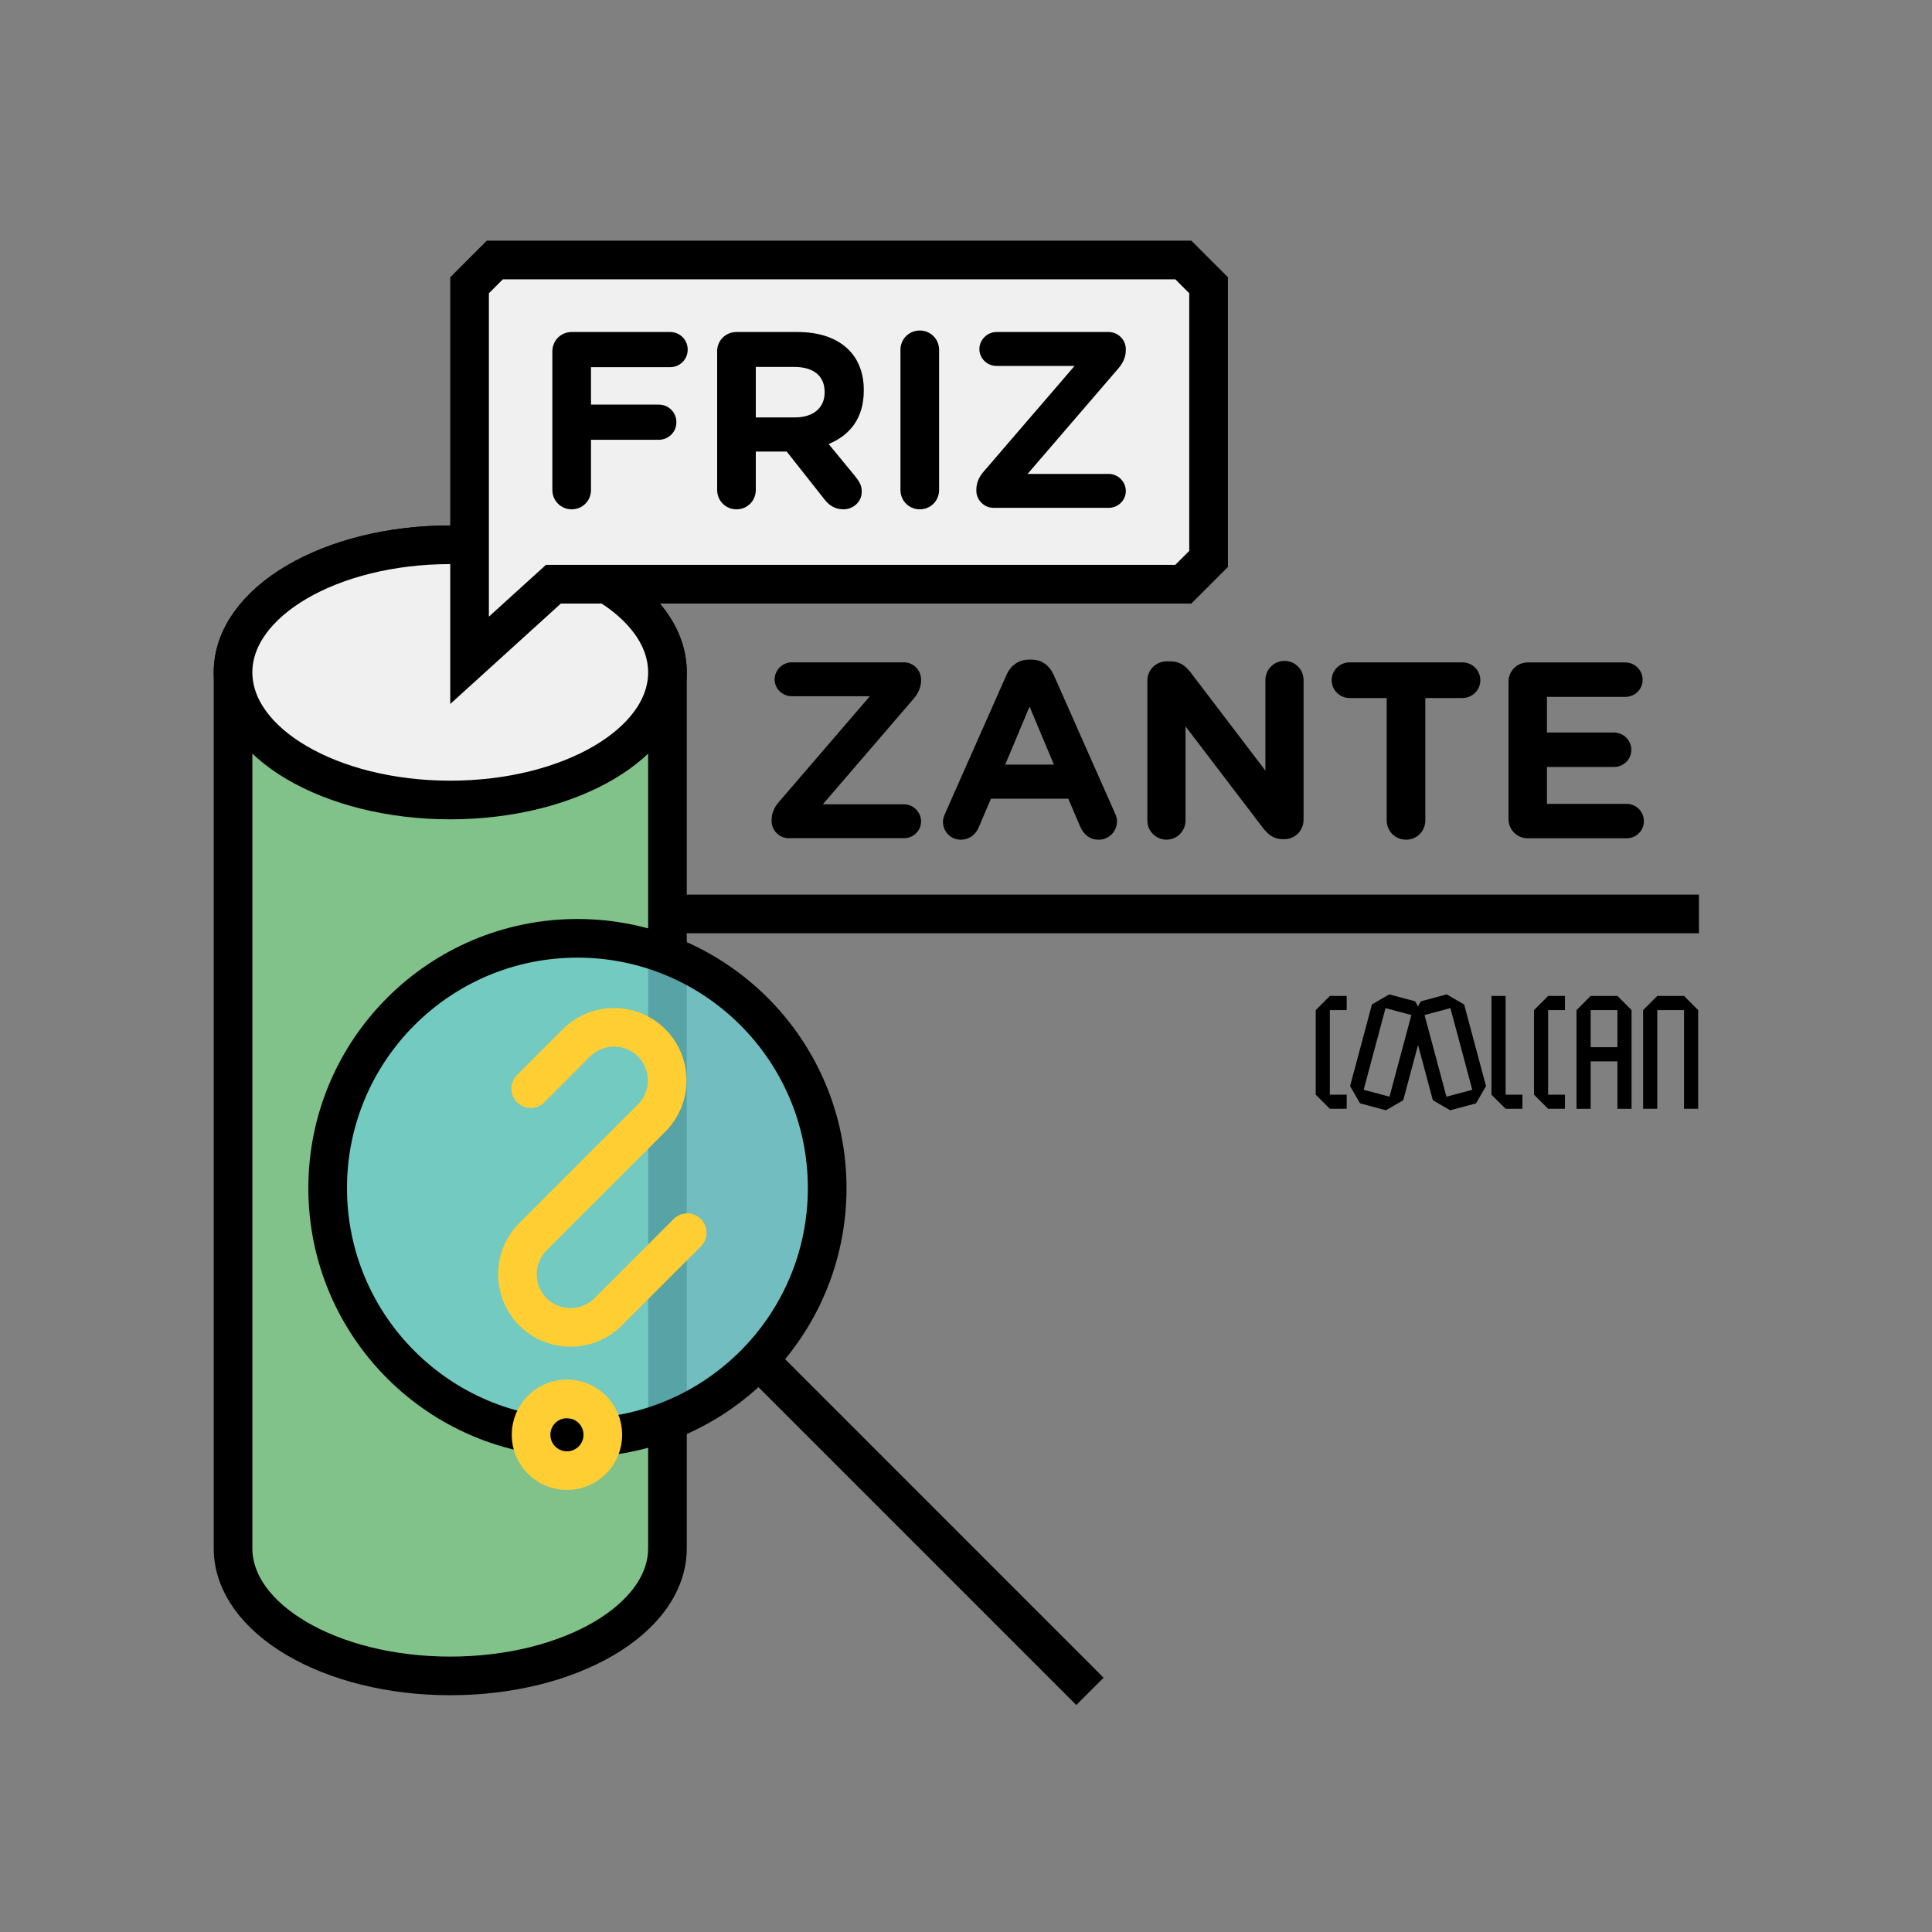
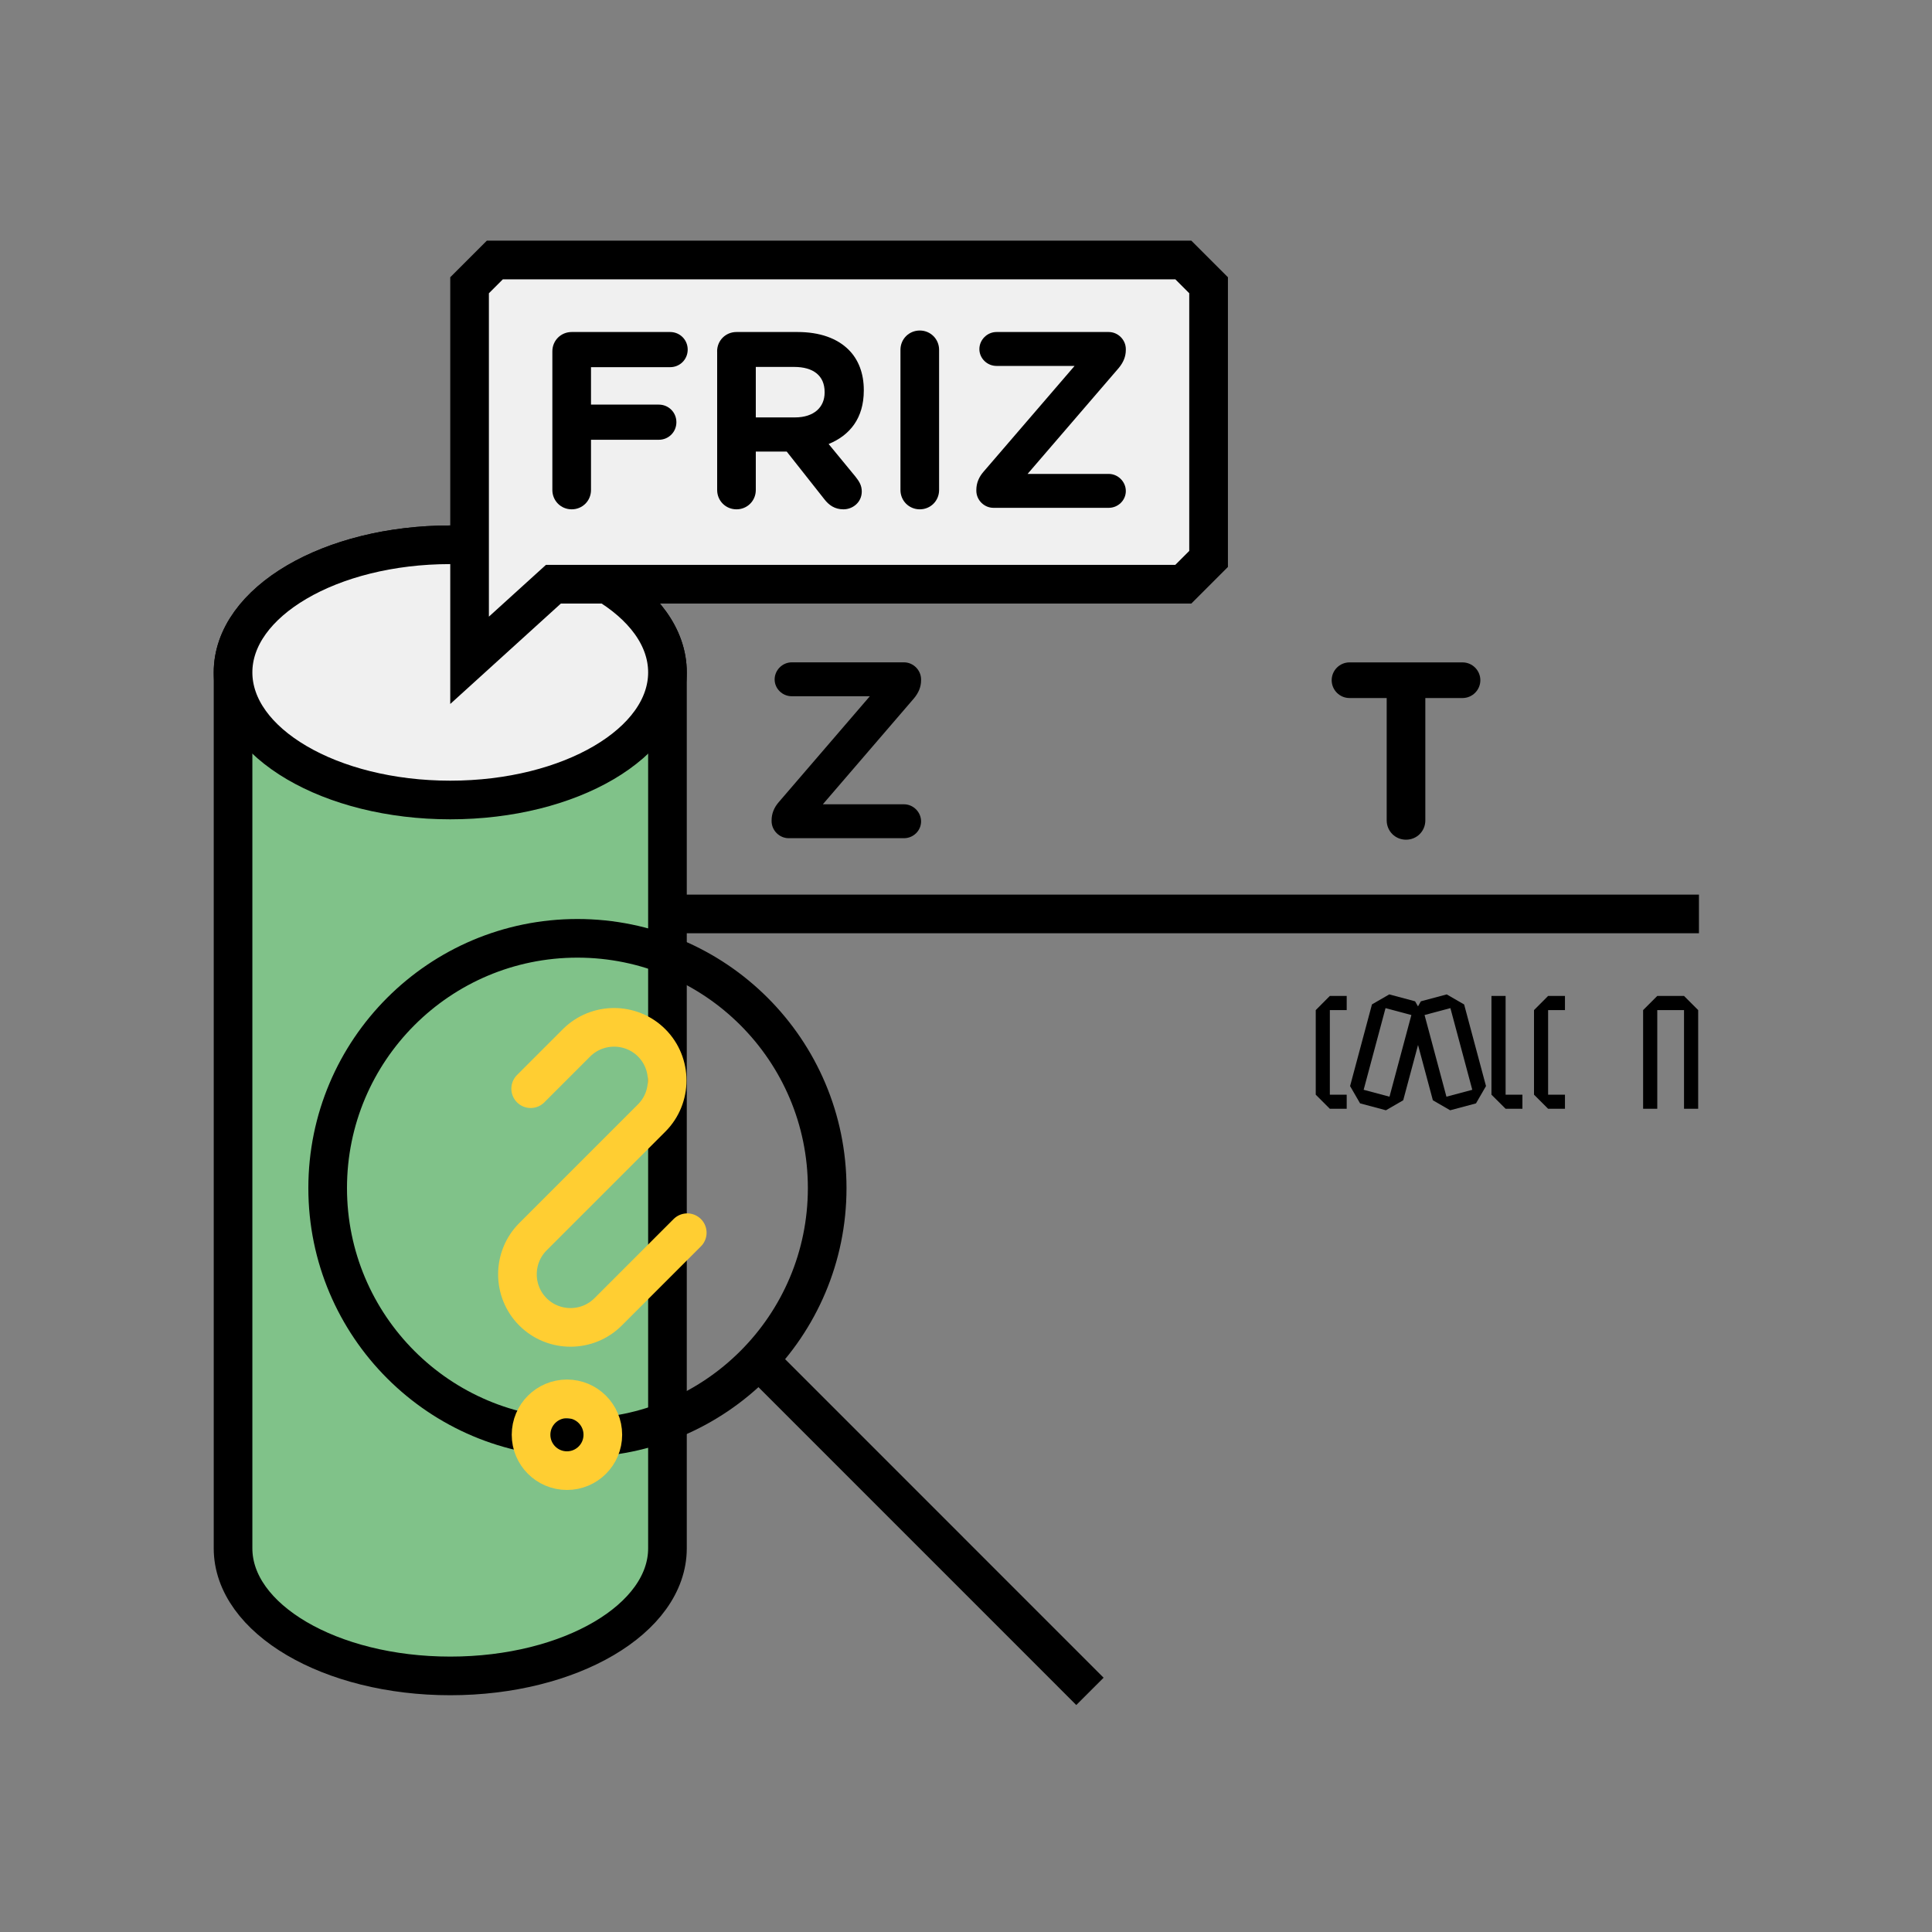
<svg xmlns="http://www.w3.org/2000/svg" viewBox="0 0 400 400" id="Design_kopie">
  <rect x="0" y="0" width="400" height="400" fill="#808080" stroke="none" />
  <path stroke-width="8" stroke-miterlimit="10" stroke="#000" fill="#80c289" d="M93.22,112.79c-24.84,0-44.97,11.83-44.97,26.42v181.35c0,14.59,20.13,26.42,44.97,26.42s44.97-11.83,44.97-26.42v-181.35c0-14.59-20.13-26.42-44.97-26.42Z" />
  <ellipse stroke-width="8" stroke-miterlimit="10" stroke="#000" fill="#f0f0f0" ry="26.42" rx="44.97" cy="139.21" cx="93.22" />
-   <circle stroke-width="0" opacity=".8" fill="#6ecbce" r="51.71" cy="245.98" cx="119.55" />
  <circle stroke-width="8" stroke-miterlimit="10" stroke="#000" fill="none" r="51.71" cy="245.98" cx="119.55" />
  <line stroke-width="8" stroke-miterlimit="10" stroke="#000" fill="none" y2="350.18" x2="225.66" y1="280.01" x1="155.5" />
  <path stroke-width="8" stroke-miterlimit="10" stroke-linecap="round" stroke="#ffce32" fill="none" d="M109.87,225.4l9.49-9.49c4.28-4.28,11.28-4.28,15.56,0h0c4.28,4.28,4.28,11.28,0,15.56l-12.29,12.29-12.29,12.29c-4.28,4.28-4.28,11.28,0,15.56h0c4.28,4.28,11.28,4.28,15.56,0l9.65-9.65,6.74-6.74" />
  <circle stroke-width="8" stroke-miterlimit="10" stroke="#ffce32" fill="none" r="7.43" cy="297.05" cx="117.38" />
  <polygon stroke-width="0" fill="#f0f0f0" points="97.22 59.06 102.45 53.82 244.99 53.82 250.23 59.06 250.23 115.73 244.99 120.96 114.57 120.96 97.22 136.72 97.22 59.06" />
  <path stroke-width="0" d="M243.33,57.82l2.89,2.89v53.35l-2.89,2.89H113.03l-2.29,2.08-9.52,8.64V60.72l2.89-2.89h139.22M246.65,49.82H100.8l-7.58,7.58v88.35l22.9-20.79h130.53l7.58-7.58v-59.98l-7.58-7.58h0Z" />
  <path stroke-width="0" d="M114.36,72.74c0-2.24,1.77-4,4-4h20.38c2.03,0,3.64,1.61,3.64,3.64s-1.61,3.64-3.64,3.64h-16.38v7.75h14.04c2.03,0,3.64,1.61,3.64,3.64s-1.61,3.64-3.64,3.64h-14.04v10.4c0,2.24-1.77,4-4,4s-4-1.77-4-4v-28.71Z" />
  <path stroke-width="0" d="M148.47,72.74c0-2.24,1.77-4,4-4h12.64c4.63,0,8.22,1.3,10.61,3.69,2.03,2.03,3.12,4.89,3.12,8.32v.1c0,5.72-2.86,9.26-7.28,11.08l5.56,6.76c.78.99,1.3,1.82,1.3,3.07,0,2.24-1.87,3.69-3.79,3.69-1.82,0-3.02-.88-3.95-2.08l-7.8-9.88h-6.4v7.96c0,2.24-1.77,4-4,4s-4-1.77-4-4v-28.71ZM164.59,86.42c3.9,0,6.14-2.08,6.14-5.15v-.1c0-3.43-2.39-5.2-6.29-5.2h-7.96v10.45h8.11Z" />
  <path stroke-width="0" d="M186.43,72.43c0-2.24,1.77-4,4-4s4,1.77,4,4v29.02c0,2.24-1.77,4-4,4s-4-1.77-4-4v-29.02Z" />
  <path stroke-width="0" d="M202.14,101.6v-.16c0-1.4.52-2.65,1.46-3.74l18.88-21.94h-16.17c-1.92,0-3.54-1.56-3.54-3.48s1.61-3.54,3.54-3.54h23.24c1.92,0,3.54,1.61,3.54,3.54v.16c0,1.4-.52,2.6-1.46,3.74l-18.88,21.94h16.8c1.92,0,3.54,1.61,3.54,3.54s-1.61,3.48-3.54,3.48h-23.87c-1.92,0-3.54-1.61-3.54-3.54Z" />
  <path stroke-width="0" d="M159.75,170v-.16c0-1.4.52-2.65,1.46-3.74l18.88-21.95h-16.17c-1.92,0-3.54-1.56-3.54-3.48s1.61-3.54,3.54-3.54h23.24c1.92,0,3.54,1.61,3.54,3.54v.16c0,1.4-.52,2.6-1.46,3.74l-18.88,21.95h16.8c1.92,0,3.54,1.61,3.54,3.54s-1.61,3.48-3.54,3.48h-23.87c-1.92,0-3.54-1.61-3.54-3.54Z" />
-   <path stroke-width="0" d="M195.69,168.39l12.69-28.65c.88-1.98,2.5-3.17,4.68-3.17h.47c2.18,0,3.74,1.2,4.63,3.17l12.69,28.65c.26.57.42,1.09.42,1.61,0,2.13-1.66,3.85-3.8,3.85-1.87,0-3.12-1.09-3.85-2.76l-2.44-5.72h-16.02l-2.55,5.98c-.68,1.56-2.03,2.5-3.69,2.5-2.08,0-3.69-1.66-3.69-3.74,0-.57.21-1.14.47-1.72ZM218.2,158.3l-5.04-12.01-5.04,12.01h10.09Z" />
-   <path stroke-width="0" d="M237.55,140.93c0-2.24,1.77-4,4-4h.83c1.92,0,3.07.94,4.16,2.34l15.45,20.28v-18.77c0-2.18,1.77-3.95,3.95-3.95s3.95,1.77,3.95,3.95v28.96c0,2.24-1.77,4-4,4h-.26c-1.92,0-3.07-.94-4.16-2.34l-16.02-21.01v19.5c0,2.18-1.77,3.95-3.95,3.95s-3.95-1.77-3.95-3.95v-28.96Z" />
  <path stroke-width="0" d="M287.1,144.52h-7.7c-2.03,0-3.69-1.66-3.69-3.69s1.66-3.69,3.69-3.69h23.4c2.03,0,3.69,1.66,3.69,3.69s-1.66,3.69-3.69,3.69h-7.7v25.33c0,2.24-1.77,4-4,4s-4-1.77-4-4v-25.33Z" />
-   <path stroke-width="0" d="M312.32,169.54v-28.39c0-2.24,1.77-4,4-4h20.18c1.98,0,3.59,1.61,3.59,3.59s-1.61,3.54-3.59,3.54h-16.22v7.38h13.88c1.97,0,3.59,1.61,3.59,3.59s-1.61,3.54-3.59,3.54h-13.88v7.64h16.48c1.98,0,3.59,1.61,3.59,3.59s-1.61,3.54-3.59,3.54h-20.44c-2.24,0-4-1.77-4-4Z" />
  <line stroke-width="8" stroke-miterlimit="10" stroke="#000" fill="none" y2="189.22" x2="351.75" y1="189.22" x1="140.7" />
  <polygon stroke-width="0" points="272.41 209.13 272.41 226.64 275.33 229.56 278.82 229.56 278.82 226.64 275.33 226.64 275.33 209.13 278.82 209.13 278.82 206.2 275.33 206.2 272.41 209.13" />
  <polygon stroke-width="0" points="317.6 209.13 317.6 226.64 320.52 229.56 324.01 229.56 324.01 226.64 320.52 226.64 320.52 209.13 324.01 209.13 324.01 206.2 320.52 206.2 317.6 209.13" />
  <polygon stroke-width="0" points="348.66 206.2 343.12 206.2 340.19 209.13 340.19 229.56 343.12 229.56 343.12 209.13 348.66 209.13 348.66 229.56 351.59 229.56 351.59 209.13 348.66 206.2" />
  <polygon stroke-width="0" points="311.72 206.2 308.79 206.2 308.79 226.64 311.72 229.56 315.2 229.56 315.2 226.64 311.72 226.64 311.72 206.2" />
-   <path stroke-width="0" d="M337.8,209.13l-2.93-2.93h-5.54s-2.93,2.93-2.93,2.93v7.68h0s0,2.93,0,2.93h0v9.83s2.93,0,2.93,0v-9.83h5.54v9.83s2.93,0,2.93,0v-9.83h0s0-2.93,0-2.93h0v-7.68ZM329.33,216.81v-7.68h5.54v7.68h-5.54Z" />
  <path stroke-width="0" d="M303.11,207.95l-3.58-2.07-5.35,1.43-.6,1.05-.6-1.05-5.35-1.43-3.58,2.07-4.53,16.91,2.07,3.58,5.35,1.43,3.58-2.07,3.07-11.45,3.07,11.45,3.58,2.07,5.35-1.43,2.07-3.58-4.53-16.91ZM287.68,227.06l-5.35-1.43,4.53-16.91,5.35,1.43-4.53,16.91ZM299.47,227.06l-4.53-16.91,5.35-1.43,4.53,16.91-5.35,1.43Z" />
</svg>